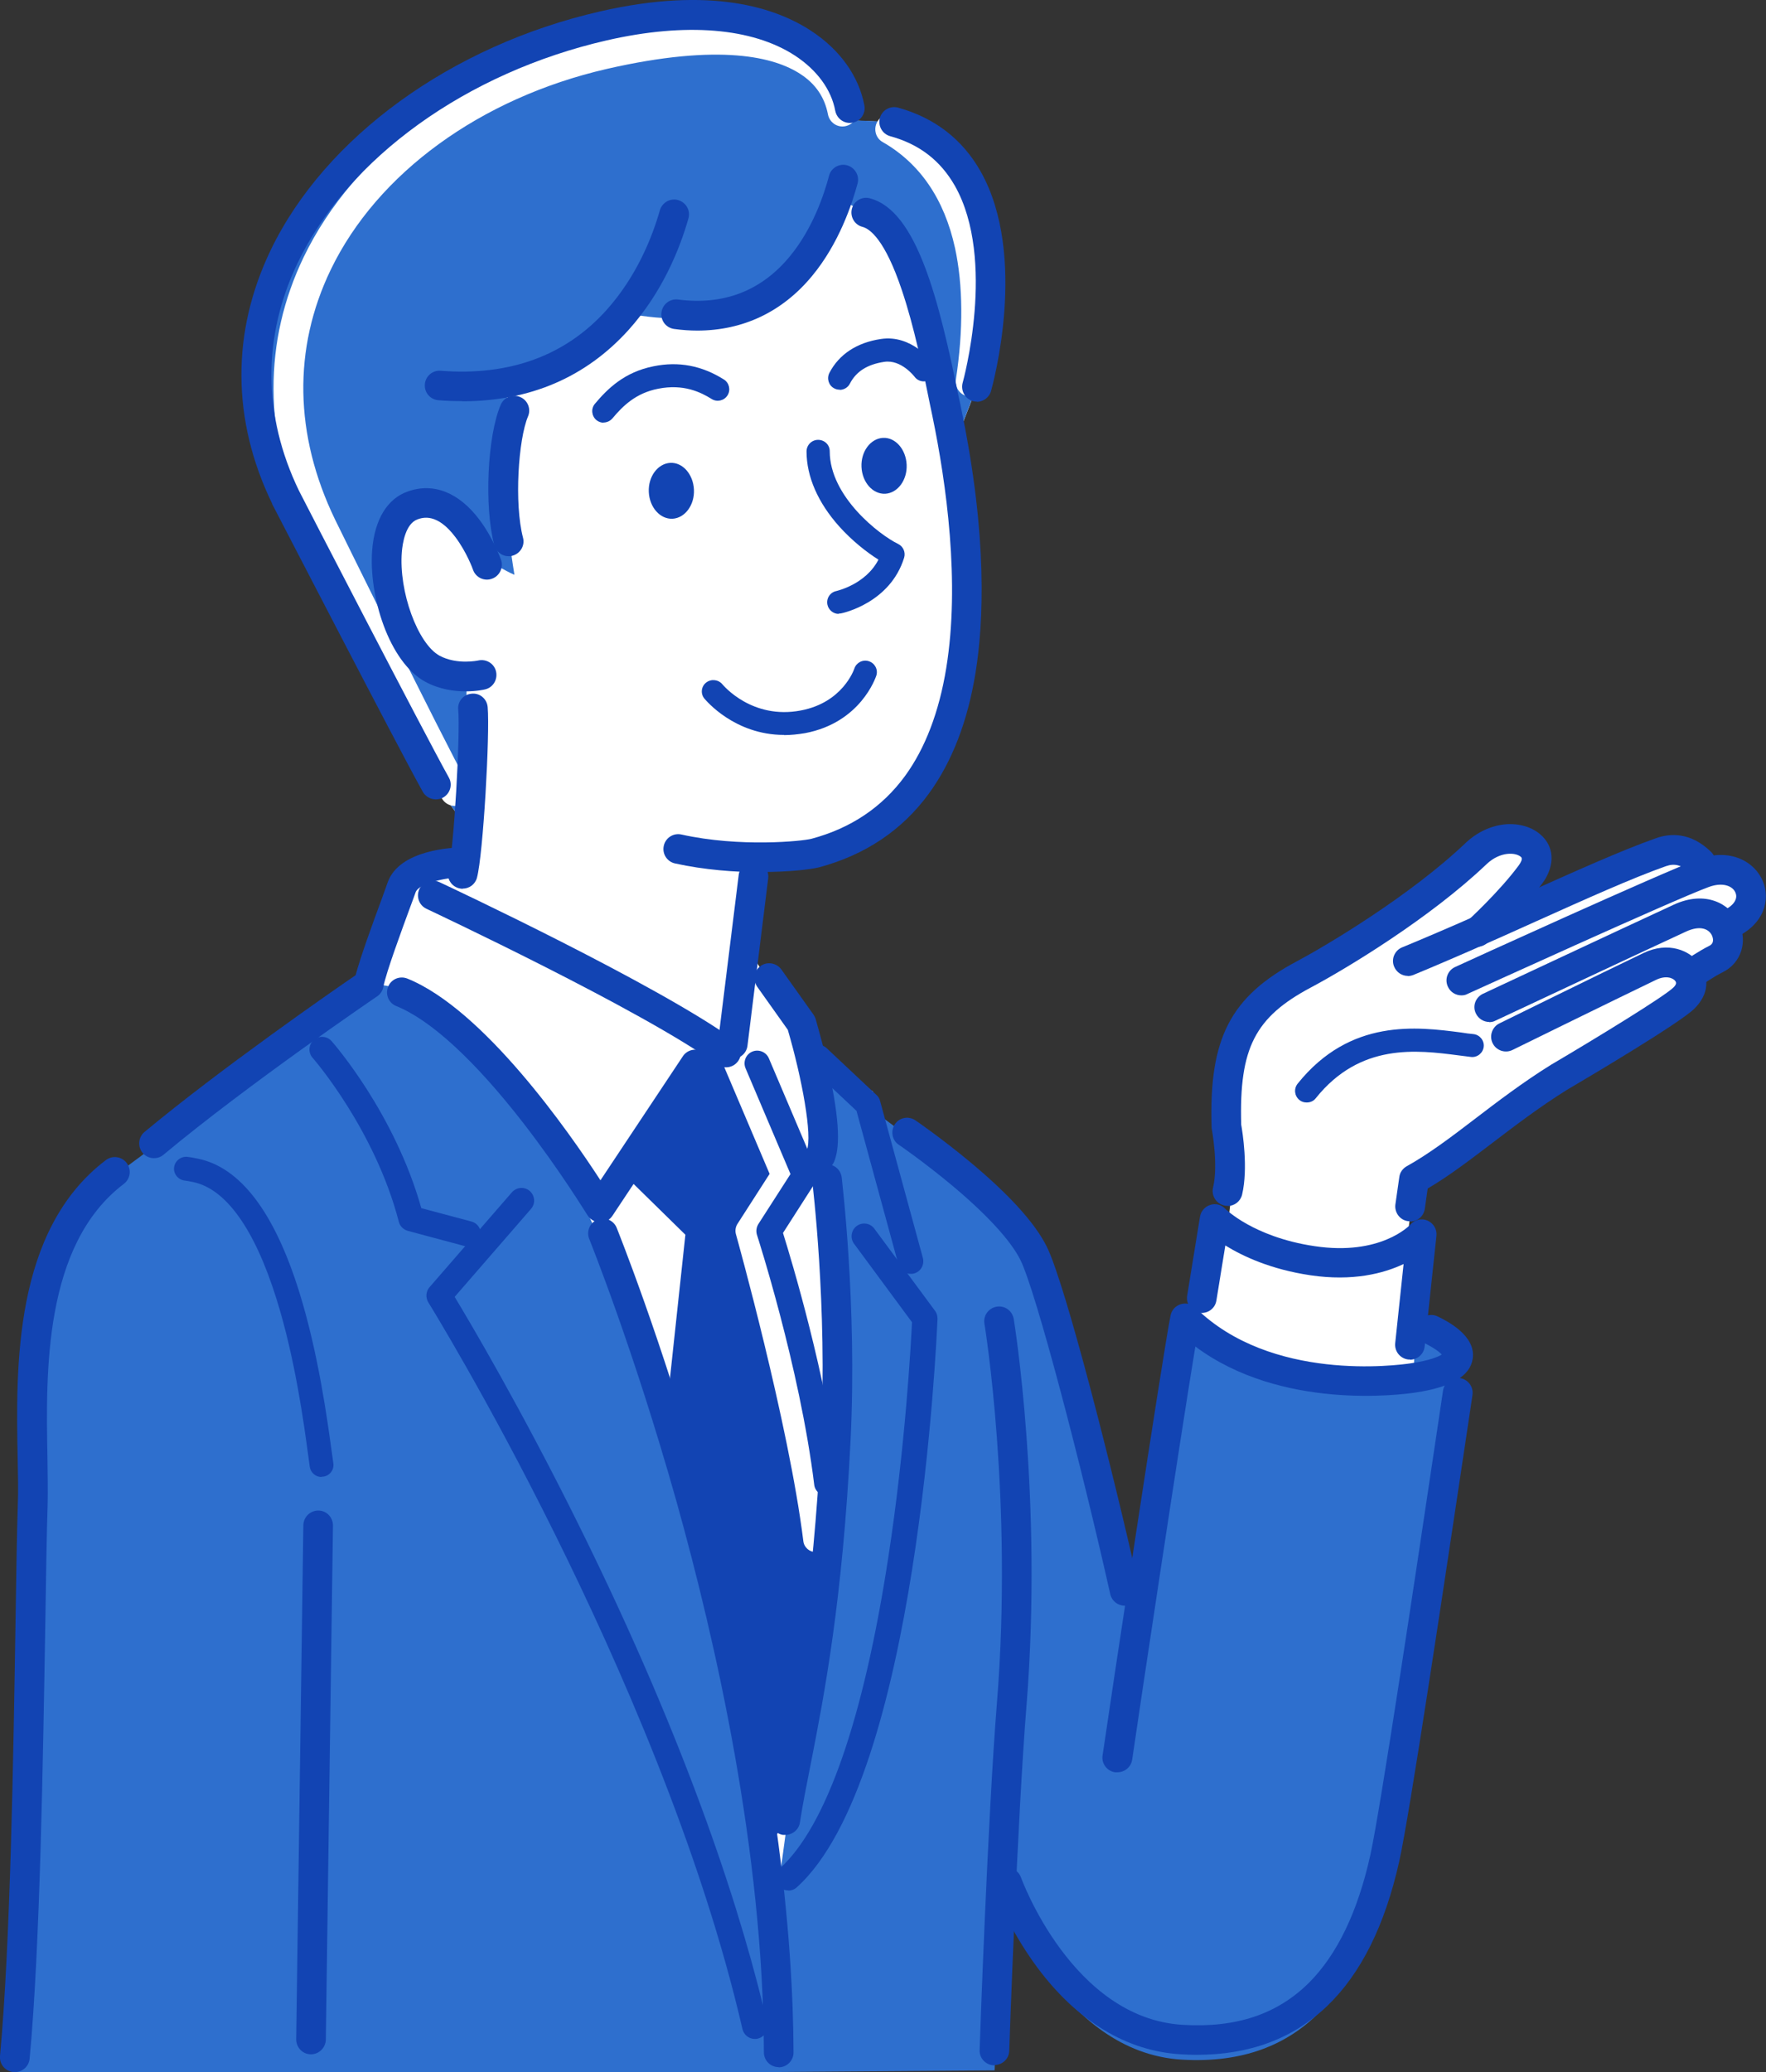
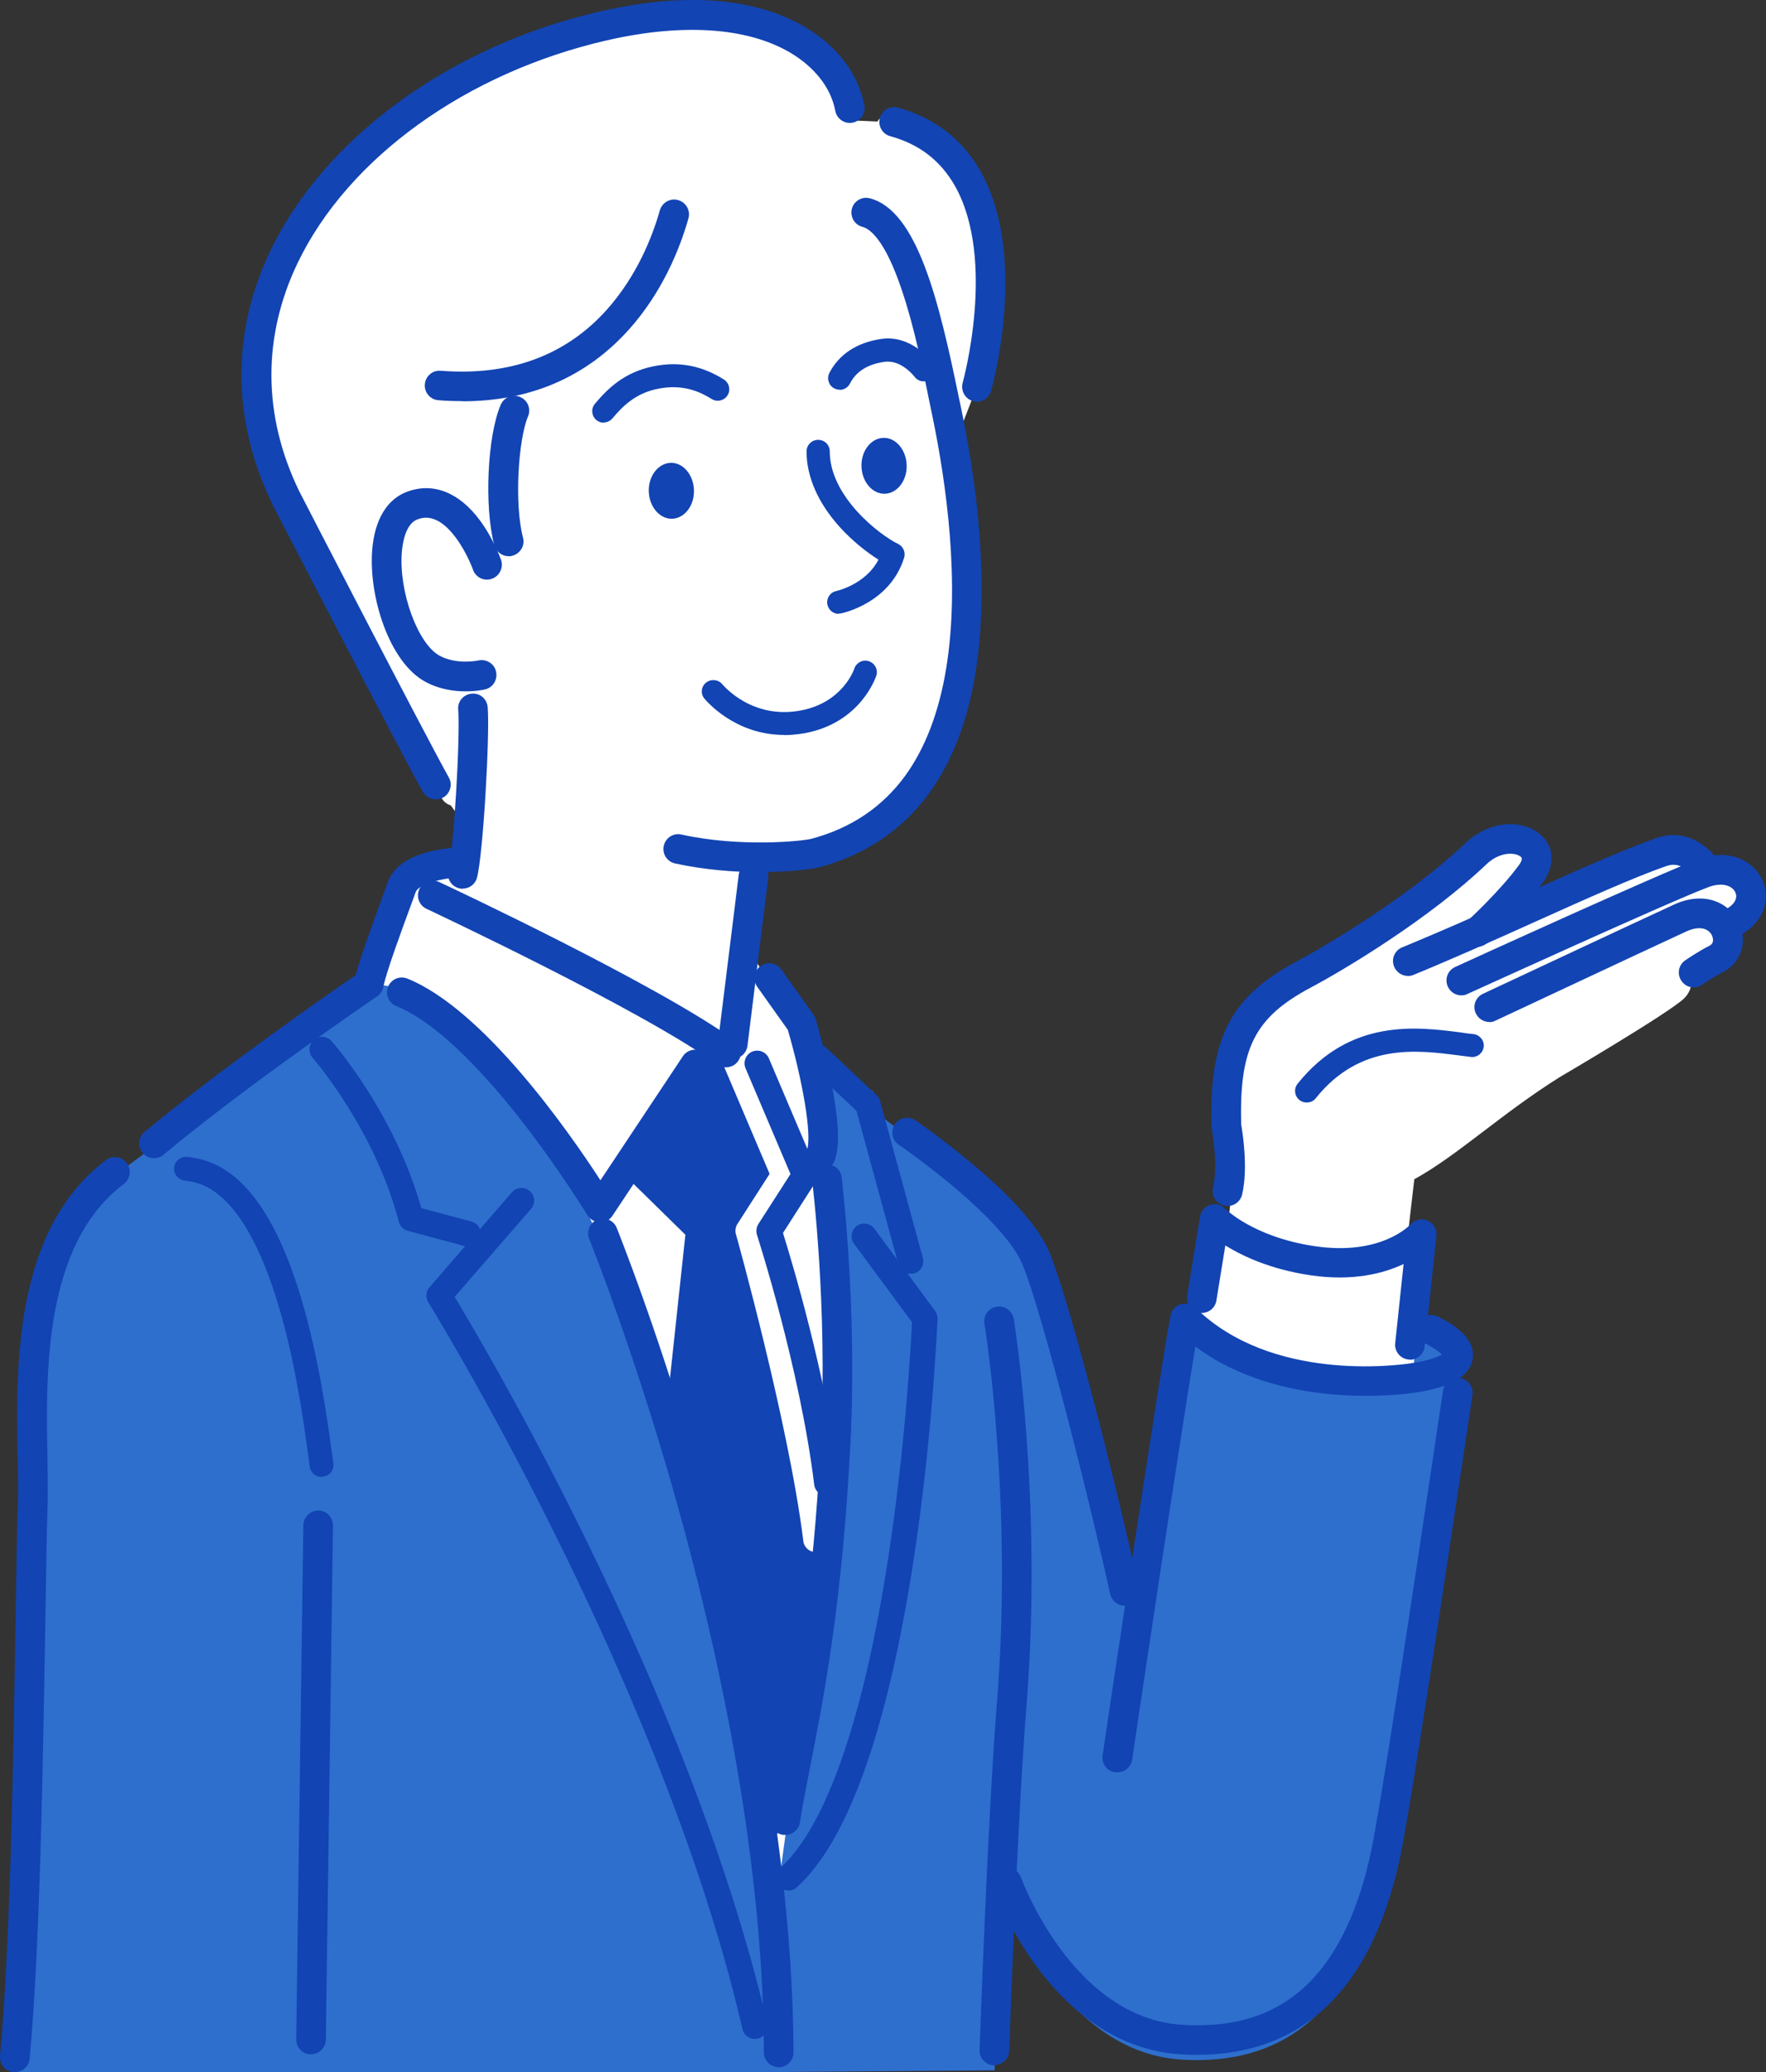
<svg xmlns="http://www.w3.org/2000/svg" id="_レイヤー_2" version="1.1" viewBox="0 0 989.7 1160.8">
  <rect x="0" y="0" width="989.7" height="1160.8" fill="#333333" stroke="none" />
  <defs>
    <style>
      .st0 {
        fill: none;
      }

      .st1 {
        fill: #fff;
      }

      .st2 {
        fill: #1244b3;
      }

      .st3 {
        fill: #2e6fce;
      }
    </style>
  </defs>
  <g id="_レイヤー_1-2">
    <path class="st1" d="M688.1,684.7c6-36.5-.7-53.8-.7-53.8-1.3-45,8-66.3,43.6-85.1,18.2-9.7,65-37.7,96.5-67.7,17.2-16.4,43-5.5,30.5,11.5-11.5,15.7-30,32.5-30,32.5l10.7-5c33.9-15.2,68.6-31.3,92.2-39.7,11.1-3.9,18.6,2.3,22.2,5.8l5.3,4.9c22.2-5.4,33.1,19.5,10.9,29.6l-3,1.5c3.7,6.2,2.7,14.4-4.5,18-5.7,2.8-12.5,7.6-12.5,7.6l-2.4,1.9c1.7,3.8,1,8.4-3,12.5-7.9,7.9-69.8,44.2-69.8,44.2-32.6,20.4-57.4,44-81.5,57.2l-3.9,33.7,11.5,10.4-7.1,48.4s-24,12.7-65.3,6.1c-41.3-6.5-57.4-27.5-57.4-27.5l8.8-48.6,8.9,1.5h0Z" />
-     <path class="st2" d="M790.3,684.3c4.1,0,7.6-3,8.2-7.2l1.6-11.3c11.8-6.9,23.7-16,36.2-25.5,13-9.9,26.5-20.2,41.9-29.8,10.7-6.3,63.2-37.3,71.4-45.5s8.4-17.2,2.9-25c-5.4-7.6-17.6-12.8-31.5-6.1-24.7,11.8-80.1,39.1-80.7,39.4-4.1,2-5.8,7-3.8,11.1,2,4.1,7,5.8,11.1,3.8.6-.3,56-27.5,80.5-39.3,5.6-2.7,9.6-1,10.8.7.3.5,1.1,1.5-1.1,3.6-4.9,4.9-42.8,28.1-68.1,43,0,0-.1,0-.2.1-16.1,10-30.5,21-43.2,30.7-13.3,10.2-26,19.7-37.9,26.3-2.3,1.3-3.9,3.5-4.2,6.1l-2.2,15.3c-.6,4.5,2.5,8.8,7.1,9.4.4,0,.8,0,1.2,0h0Z" />
    <path class="st2" d="M834.5,572.6c1.2,0,2.4-.2,3.5-.8.8-.3,75-35.2,106.8-49.9,8.2-3.8,12.9-1.4,14.6,2.1.3.7,1.8,4.2-1.4,5.8-6.2,3.1-13.3,8-13.6,8.2-3.8,2.6-4.7,7.8-2,11.6s7.8,4.7,11.6,2h0c0,0,6.4-4.5,11.5-7,10.3-5.1,14.1-17.1,9-27.8-5.1-10.6-18.7-18.2-36.5-10-31.8,14.7-106.2,49.6-106.9,49.9-4.2,2-6,6.9-4,11,1.4,3,4.4,4.8,7.5,4.8h0Z" />
    <path class="st2" d="M819,557.6c1.2,0,2.3-.2,3.4-.8,1.2-.5,115.3-52.6,135.2-59.9,7.8-2.9,13.5-.6,15,3.2,1.5,3.6-1.2,7.4-6.9,10-4.2,1.9-6,6.8-4.1,11s6.8,6,11,4.1c16.4-7.5,19.5-21.5,15.4-31.4-4.5-11.1-18.4-19-36.1-12.5-20.5,7.5-131.7,58.2-136.4,60.4-4.2,1.9-6,6.8-4.1,11,1.4,3.1,4.4,4.9,7.6,4.9h0Z" />
    <path class="st2" d="M788.8,546.8c1,0,2.1-.2,3.2-.6.1,0,14.5-6,32.4-13.8,11.9-5.2,24.3-10.8,36.3-16.2,27.8-12.5,54-24.3,73-31,4.9-1.7,9-.6,13.5,3.9,3.3,3.2,8.5,3.2,11.8,0s3.2-8.5,0-11.8c-11.5-11.3-23.1-10.5-30.8-7.8-19.6,6.9-46.2,18.9-74.3,31.5-11.9,5.4-24.3,10.9-36.1,16.1-17.7,7.7-31.9,13.6-32,13.6-4.2,1.7-6.3,6.6-4.5,10.8,1.3,3.2,4.4,5.2,7.7,5.2h0Z" />
    <path class="st2" d="M688,675.6c3.8,0,7.2-2.6,8.1-6.4,3.5-14.9.2-35.1-.5-39.2-1.2-42.9,7.7-60.2,39.2-76.9,20.1-10.7,66.6-38.8,98.3-69,7.7-7.3,16.4-6.6,19.2-4.1.4.3,1.4,1.2-1.1,4.7-10.9,14.8-28.7,31.1-28.9,31.3-3.4,3.1-3.6,8.3-.5,11.7s8.3,3.6,11.7.5c.8-.7,19.2-17.5,31.1-33.7,5.3-7.2,8.2-18.7-1.3-27-4.9-4.3-12.2-6.4-19.9-5.7-7.9.8-15.6,4.4-21.8,10.2-31.6,30.1-79,58.1-94.6,66.4-37.4,19.8-49.5,43.2-48,92.7,0,.4,0,.9.1,1.3,0,.2,3.8,20.1.7,32.9-1,4.5,1.7,8.9,6.2,10,.6.2,1.3.2,1.9.2h0Z" />
    <path class="st2" d="M732.4,617.6c1.9,0,3.8-.8,5-2.4,24.9-31.1,56.7-27,79.9-24,2.5.3,4.9.6,7.1.9,3.5.4,6.7-2.2,7.1-5.7.4-3.5-2.2-6.7-5.7-7.1-2.2-.2-4.5-.5-6.9-.9-24.8-3.2-62.2-8.1-91.7,28.7-2.2,2.8-1.8,6.8,1,9.1,1.2,1,2.6,1.4,4,1.4h0Z" />
    <path class="st1" d="M72.2,657.4l18-15c47-42,117.7-89.3,117.7-89.3,2.2-11.1,16.7-44.5,20.2-54.3,4.9-13.8,36.4-15.1,36.4-15.1l140.5,40.3,12.4,4.7,37.9,59.4,33.9,23.4,4.4,18.2,24.1,15,35.5,25.9c10.3,15,5.4,66.4,6.8,176.5,1,85.7.9,172-1.6,200.1-2.1,24.4-2.3,88.1-3.2,110.4l-543-2c-12.4-96.2,13.2-348.9,15-405,1.2-38.5,25.7-71.7,45-93h0Z" />
    <path class="st2" d="M378.3,812.5l13.3-123.4-39-37.5,40.8-62.2,31,6.2,26.7,62.8-20,31.2s24.1,74,32.4,141.3c0,0-10.5,180-31.9,202.7l-53.2-221.1h0Z" />
    <path class="st1" d="M565.6,1063.6s31.6,76.7,99.8,80.6,104.8-62.6,110.6-103.6c5.6-39,38.1-248.3,41-264.3,4.3-23.9-17.7-31.9-17.7-31.9,0,0-129.8-43.4-137.2,2.4-7.4,45.8-20.1,125.5-24.1,150.5l-7.8-6.2c-14.5-64.8-41-169.1-51-189.2-14.6-29.2-63.2-57.8-63.2-57.8l-20.6,418.4,70.3,1h0Z" />
    <path class="st3" d="M8.3,1164c8-87,8.2-258.5,10-315.9,1.4-45.5-12-144.7,46-189.6l22-16.3c48-40.8,120.3-90.9,120.3-90.9,0,0,21.7-.8,39,14.8,64,57.8,88.7,125,88.7,125,0,0,79.6,194,98.2,393.4l7.6-55.9c6.5-42.6,22.4-97.4,28.3-217.7,3.8-77.5-5-148.2-5-148.2l-5-69.5,27.9,26.7,22,16.3s56.2,39,70.8,68.8c10,20.4,36.6,126.7,51,192.8l7.3,18.9c10.2-68.5,23.8-158.8,26.9-174.6,40.4,40.5,105.5,37.5,127.8,34l.9-31.3,9.2,3.8c8.6,4.4,13.5,8.7,14.8,12.6v23.3c-7,46.8-33.8,232.9-40.9,265.5-13.7,63-45.6,107.8-113.7,103.8-68.1-4-98-89.7-98-89.7l-3.4,6.1c-2.2,48.1-3.6,89.6-3.6,89.6l-549,4.1h0Z" />
    <path class="st1" d="M160.1,278.5s5.9,11.5,14.7,28.5c5.2,14.8,18.6,52.2,28.4,70.5,11,20.5,25.8,39.6,37.7,55.8,1.3,2.5,2.5,4.6,3.4,6.3l16.7,23.2s-2.2,26.6-9,44.2l157.7,82.7,2.5-16.7,10.1-81.7,1-8.8c11.1-.3,22.5-1.7,33.4-4.6,114.2-30.2,87-196.8,67.9-273.1,6.2,23.6,10.6,43.4,10.6,43.4l12.2-31.3s35.5-125.8-46.3-148.4l-22.8-1-2-6.9c-6-32-49.1-66.4-138-46-131.4,30.2-236,144-178.2,264h0ZM502.8,139.1c-1.9-3.3-4.2-6.6-6.8-10.1.1.1.2.2.3.3,2.1,1.9,4.2,5.3,6.5,9.8h0Z" />
-     <path class="st3" d="M244.3,439.5c-15-27-84.2-161-84.2-161C102.3,158.5,206.9,44.7,338.3,14.5c88.9-20.4,132,14,138,46l2,6.9,22.8,1c81.9,22.6,46.3,148.4,46.3,148.4l-12.2,31.3s-22.8-103.6-38.9-118.8c-19.2-18.1-26.8-16.4-26.8-16.4,0,0-21.9,82.1-119.4,62.4,0,0-27.4,36.7-64.6,39.4,0,0-5.5,26.8-3.8,52,1.6,25.2,6.6,55.3,6.6,55.3,0,0-13.1-5.5-18.1-12.6s-18.1-30.7-37.2-25.7c-19.2,4.9-18.2,32.6-12.6,56.4,9.9,42.1,41.1,41.1,41.1,41.1l-.5,81.6-16.7-23.2h0Z" />
    <path class="st2" d="M630.2,899.5c.6,0,1.2,0,1.8-.2,4.5-1,7.3-5.4,6.3-9.9-14.4-64.7-41.2-170-51.7-191.1-6.6-13.2-21-29.1-43-47.4-16-13.3-30-22.9-30.6-23.3-3.8-2.6-9-1.6-11.5,2.2s-1.6,9,2.2,11.5c.1,0,14,9.6,29.4,22.4,19.8,16.5,33.2,31.1,38.7,42,8.7,17.4,34.2,115,50.4,187.3.9,3.9,4.3,6.5,8.1,6.5h0Z" />
    <path class="st2" d="M174.3,1150.8c4.5,0,8.2-3.7,8.3-8.2l4-288c0-4.6-3.6-8.4-8.2-8.4h-.1c-4.5,0-8.2,3.7-8.3,8.2l-4,288c0,4.6,3.6,8.4,8.2,8.4h.1Z" />
    <path class="st2" d="M180.3,827.2c.3,0,.6,0,.9,0,3.6-.5,6.2-3.9,5.6-7.5-.2-1.6-.5-3.5-.8-5.8-2.5-18.2-7.6-56-18.4-90.5-13.9-44.4-32.9-69.4-56.6-74.3-2-.4-3.9-.8-5.8-1-3.6-.5-7,2-7.6,5.6s2,7,5.6,7.6c1.6.2,3.3.5,5.1.9,18.3,3.8,34.4,26.3,46.6,65.3,10.5,33.4,15.5,70.5,17.9,88.3.3,2.3.6,4.2.8,5.9.5,3.3,3.3,5.7,6.6,5.7h0Z" />
    <path class="st2" d="M459.7,656c3.2,0,6.3-1.9,7.7-5.1,2.2-5.3,4.5-16.1-2.3-48.2-3.5-16.8-7.9-31.3-8-31.9-.3-.9-.7-1.7-1.2-2.4l-18-25.3c-2.7-3.7-7.9-4.6-11.6-2s-4.6,7.8-2,11.6l17.2,24.2c7.8,26.6,14,59.6,10.6,67.6-1.8,4.2.2,9.1,4.4,10.9,1.1.5,2.2.7,3.2.7h0Z" />
    <path class="st2" d="M8.3,1160.8c4.2,0,7.9-3.2,8.3-7.5,5.9-62.7,7.5-167.8,8.8-244.5.4-27.3.8-50.9,1.3-66,.2-7.5,0-16.6-.1-26.2-.9-47.5-2.3-119.2,42.8-153.4,3.7-2.8,4.4-8,1.6-11.7-2.8-3.7-8-4.4-11.7-1.6-51.8,39.3-50.4,116.2-49.4,167,.2,9.8.4,18.2.1,25.4-.5,15.3-.9,38.9-1.3,66.2-1.2,76.5-2.9,181.2-8.7,243.2-.4,4.6,2.9,8.6,7.5,9.1.3,0,.5,0,.8,0h0Z" />
    <path class="st1" d="M255,451.5c1.4,0,2.7-.3,4-1,4-2.2,5.5-7.3,3.2-11.3-14.7-26.5-73.9-147.1-74.5-148.3-22.8-47.3-23.6-95.6-2.4-139.7,26.1-54.2,84-96.3,154.8-112.6,63.8-14.6,94.2-6.5,108.5,2.9,8.5,5.5,13.6,13.1,15.4,22.6.9,4.5,5.2,7.5,9.7,6.6s7.5-5.2,6.6-9.7c-2.6-13.9-10.4-25.4-22.6-33.4-24.8-16.2-65.6-18-121.4-5.2-37.4,8.6-72.3,24.2-100.9,45.2-28.7,21-51.2,47.4-65.2,76.4-11.3,23.5-17,48.3-16.9,73.8,0,26.8,6.6,53.9,19.4,80.3,2.5,5,60,122.2,74.9,149.1,1.5,2.7,4.4,4.3,7.3,4.3h0Z" />
    <path class="st2" d="M244.3,447.8c1.4,0,2.8-.3,4-1,4-2.2,5.5-7.3,3.2-11.3-14.6-26.3-81.8-156.3-84-160.7-20.3-42.1-20.5-86.2-.7-127.5,28.3-58.9,94.7-106.7,173.3-124.7,44.1-10.1,81.5-7.1,105.5,8.6,12.3,8.1,20.3,19,22.5,30.9.9,4.5,5.2,7.5,9.7,6.6,4.5-.8,7.5-5.2,6.6-9.7-3.1-16.3-13.6-31.1-29.8-41.7-19.6-12.9-56-25.2-118.3-10.9-83.4,19.1-154.1,70.4-184.6,133.7-22.1,46-21.9,95.1.8,142v.2c2.9,5.5,69.5,134.4,84.4,161.2,1.5,2.7,4.4,4.3,7.3,4.3h0Z" />
    <path class="st2" d="M285.1,311.6c.7,0,1.4,0,2.1-.3,4.4-1.2,7.1-5.7,5.9-10.1-5-19.2-2.6-55.1,2.8-67.9,1.8-4.2-.1-9.1-4.4-10.9-4.2-1.8-9.1.1-10.9,4.4-7.5,17.4-9.3,57.1-3.6,78.6,1,3.7,4.4,6.2,8,6.2h0Z" />
    <path class="st2" d="M259.3,497.8c3.7,0,7-2.4,8-6.1,3.5-13.1,7.3-80.5,6-95.6-.4-4.6-4.4-8-9-7.5-4.6.4-8,4.4-7.5,9,1.2,13.4-2.4,78.4-5.5,89.8-1.2,4.4,1.4,9,5.9,10.2.7.2,1.5.3,2.2.3h0Z" />
    <path class="st2" d="M261,387.3c6.1,0,10.4-1,10.8-1.1,4.5-1,7.2-5.5,6.2-10s-5.5-7.2-10-6.2c0,0-11.9,2.6-21.7-2.7-12.2-6.7-22.9-36-21.1-58.1.4-4.7,2-15.9,8.9-18.3,2.7-.9,10.8-3.8,21.2,10.1,6.3,8.4,9.8,18.1,9.8,18.2,1.5,4.3,6.3,6.6,10.6,5,4.3-1.5,6.6-6.3,5.1-10.6-.2-.5-4.3-12-12-22.3-11.5-15.4-25.8-21.1-40.2-16-11.5,4-18.6,15.6-20,32.6-2.1,26.2,9.5,63,29.7,74,7.9,4.3,16.3,5.4,22.7,5.4h0Z" />
    <path class="st0" d="M639.5,883.1c.4-16.8.8-37.3.8-49.8,0-41.1,20.6-70.5,20.6-70.5l19.9-79.9s7.6,18.2,46.2,22.2c42.5,4.4,75.5-15,75.5-15l-9.5,81.5s19.1,23.5,16.2,60.2c-1.3,16.2-1.7,33.1-1.8,47l-167.8,4.2h0Z" />
    <path class="st2" d="M670.7,1151.1c59.3,0,97.5-36.5,113.5-108.6,5.9-26.5,25.2-155.6,35.6-224.9,2.3-15.3,4.2-27.9,5.4-36.1.7-4.5-2.4-8.8-7-9.5-4.5-.7-8.8,2.4-9.5,7-1.2,8.2-3.1,20.8-5.4,36.2-10.3,69.1-29.6,197.8-35.3,223.8-7,31.8-18.6,55.8-34.2,71.5-17.8,17.8-40.9,25.6-70.9,23.8-61.9-3.6-90.4-81.7-90.7-82.5-1.5-4.3-6.3-6.6-10.6-5.1-4.3,1.5-6.6,6.3-5,10.6.3.9,8.1,22.4,24.6,44.7,22.4,30.2,50.3,47.1,80.7,48.8,3,.2,5.9.3,8.8.3h0Z" />
    <path class="st2" d="M790.2,761.7c4.2,0,7.8-3.2,8.2-7.4l6.6-62c.4-3.6-1.6-7-4.9-8.5-3.3-1.5-7.2-.6-9.6,2.1-.6.7-16.9,17.7-53.7,12.2-17.8-2.6-30.5-8.2-38-12.4-8.2-4.6-12.2-8.6-12.2-8.6-2.2-2.3-5.4-3.1-8.4-2.1s-5.2,3.5-5.7,6.6l-7.2,44.3c-.7,4.5,2.3,8.8,6.9,9.5,4.5.7,8.8-2.3,9.5-6.9l5-30.8c9.7,6,25.4,13.4,47.7,16.7,23.7,3.5,41-1,52.2-6.3l-4.7,44.3c-.5,4.6,2.8,8.7,7.4,9.2.3,0,.6,0,.9,0h0Z" />
    <path class="st2" d="M86.3,648.8c1.9,0,3.8-.6,5.3-1.9,47.1-39.3,118.9-88.2,119.7-88.7,1.8-1.2,3.1-3.1,3.5-5.2,1.6-8.3,10.4-32.1,15.1-44.9,1.3-3.4,2.3-6.3,3-8.2,1.8-5.1,16.9-8.4,26.9-8.5,4.6,0,8.3-3.8,8.3-8.4,0-4.6-3.8-8.3-8.3-8.3h0c-5.9,0-35.9,1.2-42.5,19.5-.7,1.9-1.7,4.7-2.9,8.1-6.3,17-12.5,34.2-15.1,44-13.6,9.3-75.7,52.4-118.3,87.8-3.5,2.9-4,8.2-1.1,11.7,1.6,2,4,3,6.4,3h0Z" />
    <path class="st2" d="M557.3,1156.8c4.5,0,8.2-3.5,8.3-8,0-1.3,4.5-129.5,9.7-193.7,9.2-115.5-7-215.3-7.2-216.3-.8-4.5-5-7.6-9.6-6.8-4.5.8-7.6,5-6.8,9.6.2,1,16.1,98.9,7,212.3-5.2,64.6-9.7,193.2-9.7,194.5-.2,4.6,3.4,8.4,8,8.6h.3Z" />
    <path class="st2" d="M259,224.8c38,0,69.2-13.4,93.2-39.9,19-21.1,28.8-45.6,33.6-62.5,1.3-4.4-1.3-9-5.7-10.3-4.4-1.3-9,1.3-10.3,5.7-4.3,15.2-13.1,37.2-30,56-23,25.5-54.2,36.9-92.8,33.9-4.6-.4-8.6,3.1-8.9,7.6-.4,4.6,3.1,8.6,7.6,8.9,4.5.4,9,.5,13.3.5h0Z" />
-     <path class="st2" d="M390.7,185.2c25.6,0,47.7-10.4,64.4-30.6,15.1-18.2,22.4-40.3,25.5-51.8,1.2-4.4-1.5-9-5.9-10.2-4.4-1.2-9,1.5-10.1,5.9-2.7,10.2-9.1,29.7-22.2,45.4-15.9,19.1-36.9,27.2-62.4,23.9-4.5-.6-8.7,2.6-9.3,7.2-.6,4.6,2.6,8.7,7.2,9.3,4.4.6,8.7.9,12.9.9h0Z" />
    <path class="st1" d="M543.8,222.3c4,0,7.6-2.9,8.2-7.1,4.6-29.9,4.4-56.8-.7-79.8-7-32.2-23.3-55.8-48.4-70.2-4-2.3-9.1-.9-11.3,3.1s-.9,9.1,3.1,11.3c20.8,11.9,34.5,31.9,40.5,59.3,4.5,20.7,4.7,46.2.5,73.7-.7,4.5,2.4,8.8,7,9.5.4,0,.8.1,1.3.1h0Z" />
    <path class="st2" d="M547.4,225.1c3.6,0,7-2.4,8-6.1.9-3.1,20.9-75.5-5.8-122.9-10.2-18.1-25.8-30.1-46.3-35.8-4.4-1.2-9,1.4-10.2,5.8-1.2,4.4,1.4,9,5.8,10.2,16.4,4.5,28.2,13.7,36.3,27.9,23.3,41.4,4.5,109.5,4.3,110.2-1.2,4.4,1.3,9,5.7,10.3.8.2,1.5.3,2.3.3h0Z" />
    <path class="st2" d="M626.3,992.8c4.1,0,7.6-3,8.2-7.1,3.6-25,26.9-180.1,35.4-231.4,48.1,35.9,115.3,27,123.3,25.8,20.1-3,30.6-9.2,32.1-18.8,2.1-13-14.2-21.2-19.5-23.8-4.1-2-9.1-.4-11.2,3.7-2,4.1-.4,9.1,3.7,11.2,5.8,2.9,8.5,5.1,9.7,6.4-1.9,1.2-6.6,3.3-17.3,4.9-7.9,1.2-78.4,10.5-120.7-31.1-2.2-2.1-5.3-2.9-8.3-2-2.9.9-5.1,3.3-5.7,6.3-4.7,23.7-34,218.2-38.1,246.5-.7,4.5,2.5,8.8,7,9.4.4,0,.8,0,1.2,0h0Z" />
    <path class="st1" d="M457.3,869.6c.3,0,.6,0,.9,0,3.9-.5,6.6-4,6.2-7.9-7.5-60.7-32.4-153-37.4-171l18.3-28.5c1.3-2,1.5-4.4.6-6.6l-26.7-62.8c-1.5-3.6-5.7-5.3-9.3-3.8-3.6,1.5-5.3,5.7-3.8,9.3l25.2,59.3-18,28c-1.1,1.7-1.4,3.8-.9,5.7.3,1,29.6,105.9,37.8,172,.4,3.6,3.5,6.2,7,6.2h0Z" />
    <path class="st2" d="M463.4,838c.3,0,.6,0,.9,0,3.9-.5,6.6-4,6.2-7.9-7.3-59.3-27-124.4-31.7-139.4l18.2-28.4c1.3-2,1.5-4.4.6-6.6l-26.7-62.8c-1.5-3.6-5.7-5.3-9.3-3.8-3.6,1.5-5.3,5.7-3.8,9.3l25.2,59.3-18,28c-1.1,1.8-1.4,4-.8,6,.2.7,24,74.1,32.1,140,.4,3.6,3.5,6.2,7,6.2h0Z" />
    <path class="st2" d="M378.3,819.6c3.6,0,6.6-2.7,7-6.3l13.3-123.4c.2-2.2-.5-4.3-2.1-5.8l-33.4-32.7c-2.8-2.7-7.3-2.7-10,0-2.7,2.8-2.7,7.3.1,10l30.9,30.3-12.9,120c-.4,3.9,2.4,7.4,6.3,7.8.3,0,.5,0,.8,0h0Z" />
    <path class="st2" d="M436.4,1158.1h0c4.6,0,8.3-3.8,8.3-8.3-.2-62.9-9-168.4-49.8-313.7-24.4-86.8-49.1-147.7-49.3-148.3-1.7-4.2-6.6-6.3-10.8-4.6s-6.3,6.6-4.6,10.8c.2.6,24.6,60.8,48.8,146.7,22.2,79.2,48.8,197,49.1,309,0,4.6,3.7,8.3,8.3,8.3h0Z" />
    <path class="st2" d="M440.1,1027.9c4,0,7.6-2.9,8.2-7,1.5-9.9,3.6-20.4,6-32.5,7.6-38.7,17.9-91.6,22.4-182,3.7-75.9-5-146.2-5-146.9-.6-4.5-4.7-7.8-9.3-7.2-4.6.6-7.8,4.7-7.2,9.3,0,.7,8.6,69.6,4.9,144-4.4,89.1-14.6,141.4-22.1,179.6-2.4,12.3-4.5,23-6.1,33.2-.7,4.5,2.4,8.8,6.9,9.5.4,0,.9,0,1.3,0h0Z" />
    <path class="st2" d="M262.4,698.2c3.1,0,6-2.1,6.8-5.2,1-3.8-1.2-7.7-5-8.7l-28.1-7.5c-14.9-53-48.8-91.9-50.3-93.6-2.6-2.9-7.1-3.2-10-.6-2.9,2.6-3.2,7.1-.6,10h0c.4.4,34.9,40.1,48.3,91.8.6,2.5,2.6,4.4,5,5.1l32.1,8.6c.6.2,1.2.2,1.8.2h0Z" />
    <path class="st2" d="M423.1,1142.2c.5,0,1.1,0,1.6-.2,3.8-.9,6.2-4.7,5.3-8.5-13.1-56.7-42.2-151.4-106.2-280.3-31.9-64.3-60.3-112.3-69-126.7l42.8-49.3c2.6-3,2.2-7.4-.7-10-3-2.6-7.4-2.2-10,.7l-46.2,53.2c-2,2.3-2.3,5.7-.7,8.4.3.5,33.2,53.6,71.1,130.1,35,70.5,81.6,175.7,105,277.1.8,3.3,3.7,5.5,6.9,5.5h0Z" />
    <path class="st2" d="M510.3,713.6c.6,0,1.2,0,1.9-.2,3.8-1,6-4.9,5-8.7l-24-88c-.3-1.3-1-2.4-2-3.3l-27.9-26.2c-2.9-2.7-7.3-2.5-10,.3-2.7,2.8-2.5,7.3.3,10l26.4,24.8,23.5,86.1c.9,3.2,3.7,5.2,6.8,5.2h0Z" />
    <path class="st2" d="M441.8,1059.1c1.7,0,3.4-.6,4.7-1.8,67.8-61,78.4-308,78.9-318.5,0-1.6-.4-3.2-1.4-4.5l-34-46c-2.3-3.2-6.8-3.8-9.9-1.5-3.1,2.3-3.8,6.8-1.5,9.9l32.5,44c-.6,12.4-3.7,69.3-13.2,131.2-13.9,91.1-35,151.5-60.9,174.8-2.9,2.6-3.1,7.1-.5,10,1.4,1.6,3.3,2.3,5.3,2.3Z" />
    <path class="st2" d="M426.3,488.5c15.5,0,27.8-1.4,32.6-2.6,25.9-6.9,46.7-20.8,61.7-41.4,12.9-17.7,21.7-40.4,26.1-67.6,4.5-27.8,6.9-75.9-7.9-147.4-.4-2-.8-4-1.3-6.1-11.3-55.3-23.6-105.4-50-112.3-4.4-1.2-9,1.5-10.1,5.9s1.5,9,6,10.1c4.1,1.1,12.5,7.1,22,35.4,6.9,20.4,11.9,44.7,15.8,64.2.4,2.1.9,4.2,1.3,6.2,7.9,38.1,15.6,93.5,7.8,141.3-4,24.6-11.8,45-23.1,60.5-12.8,17.5-30.4,29.3-52.5,35.2-5,1.3-39.9,4.9-72.8-2.4-4.5-1-8.9,1.8-9.9,6.3s1.8,8.9,6.3,9.9c16.4,3.6,33.6,4.9,48.1,4.9h0Z" />
    <path class="st2" d="M336.3,684.8c2.8,0,5.4-1.4,6.9-3.7l53.3-80.2c2.5-3.8,1.5-9-2.3-11.5-3.8-2.5-9-1.5-11.5,2.3l-46.2,69.5c-17.6-27.1-65.4-95.7-108.2-113-4.3-1.7-9.1.3-10.8,4.6-1.7,4.3.3,9.1,4.6,10.8,19.3,7.8,43.9,30.4,71,65.3,20.9,26.9,35.9,51.6,36.1,51.8,1.5,2.4,4.1,4,6.9,4h.2,0Z" />
    <path class="st2" d="M410.7,593.1c4.1,0,7.7-3.1,8.2-7.3l11.6-93.7c.6-4.6-2.7-8.7-7.2-9.3-4.5-.6-8.7,2.7-9.3,7.2l-11.6,93.6c-.6,4.6,2.7,8.7,7.2,9.3.4,0,.7,0,1,0h0Z" />
    <path class="st2" d="M406.9,597.9c2.6,0,5.1-1.2,6.7-3.4,2.7-3.7,1.9-8.9-1.8-11.6-42.9-31.2-160.7-86.5-165.7-88.8-4.2-2-9.1-.1-11.1,4-1.9,4.2-.1,9.1,4,11,1.2.6,121.3,56.9,162.9,87.2,1.5,1.1,3.2,1.6,4.9,1.6h0Z" />
    <g>
      <path class="st2" d="M439.4,411.8c3.7,0,7.6-.4,11.8-1.1,31.1-5.9,39.5-31.1,39.9-32.2,1.1-3.4-.8-7-4.2-8.1-3.4-1.1-7,.8-8.1,4.1-.3.9-6.7,19.1-30,23.5-27.3,5.2-43.3-13.9-44-14.7-2.3-2.7-6.3-3.1-9.1-.9s-3.2,6.3-.9,9c.8.9,16.8,20.3,44.6,20.3h0Z" />
      <g>
        <path class="st2" d="M508.1,260.3c.4,8.6-5,15.9-12,16.3-7,.3-12.9-6.4-13.3-15-.4-8.6,5-15.9,12-16.3s12.9,6.4,13.3,15h0Z" />
        <path class="st2" d="M388.9,274.3c.4,8.6-5,15.9-12,16.3-7,.3-12.9-6.4-13.3-15-.4-8.6,5-15.9,12-16.3s12.9,6.4,13.3,15h0Z" />
        <path class="st2" d="M470.1,343.7c.4,0,.9,0,1.3-.1,1.1-.2,27.5-5.9,35.3-31.2.9-3-.5-6.3-3.4-7.7-10.2-4.9-38.3-26.4-38.3-51.9,0-3.6-2.9-6.4-6.5-6.4h0c-3.6,0-6.5,2.9-6.5,6.5,0,14.1,6.4,28.7,18.3,42,7.1,7.9,15.4,14.5,22,18.6-7.2,14-23.4,17.5-23.6,17.6-3.5.7-5.7,4.1-5,7.6.6,3,3.3,5.2,6.3,5.2h0Z" />
        <path class="st2" d="M470.6,218.4c2.3,0,4.6-1.3,5.7-3.5,3.5-6.8,9.8-10.8,19.3-12.2s16.8,8.2,16.9,8.3c2.1,2.9,6.1,3.5,9,1.4,2.9-2.1,3.5-6.1,1.4-9-.5-.7-11.9-16.1-29.2-13.5-13.5,2-23.5,8.6-28.9,19-1.6,3.2-.4,7.1,2.8,8.7.9.5,2,.7,3,.7h0Z" />
        <path class="st2" d="M338.2,236.7c1.8,0,3.7-.8,5-2.3,6-7.2,13.3-14.2,25.5-16.6,14.3-2.9,24,1.9,30.1,5.7,3,1.9,7,1,8.9-2,1.9-3,1-7-2-8.9-12.4-7.8-25.4-10.3-39.5-7.4-16.1,3.2-25.6,12.4-32.8,21-2.3,2.7-1.9,6.8.8,9.1,1.2,1,2.7,1.5,4.1,1.5h0Z" />
      </g>
    </g>
  </g>
</svg>